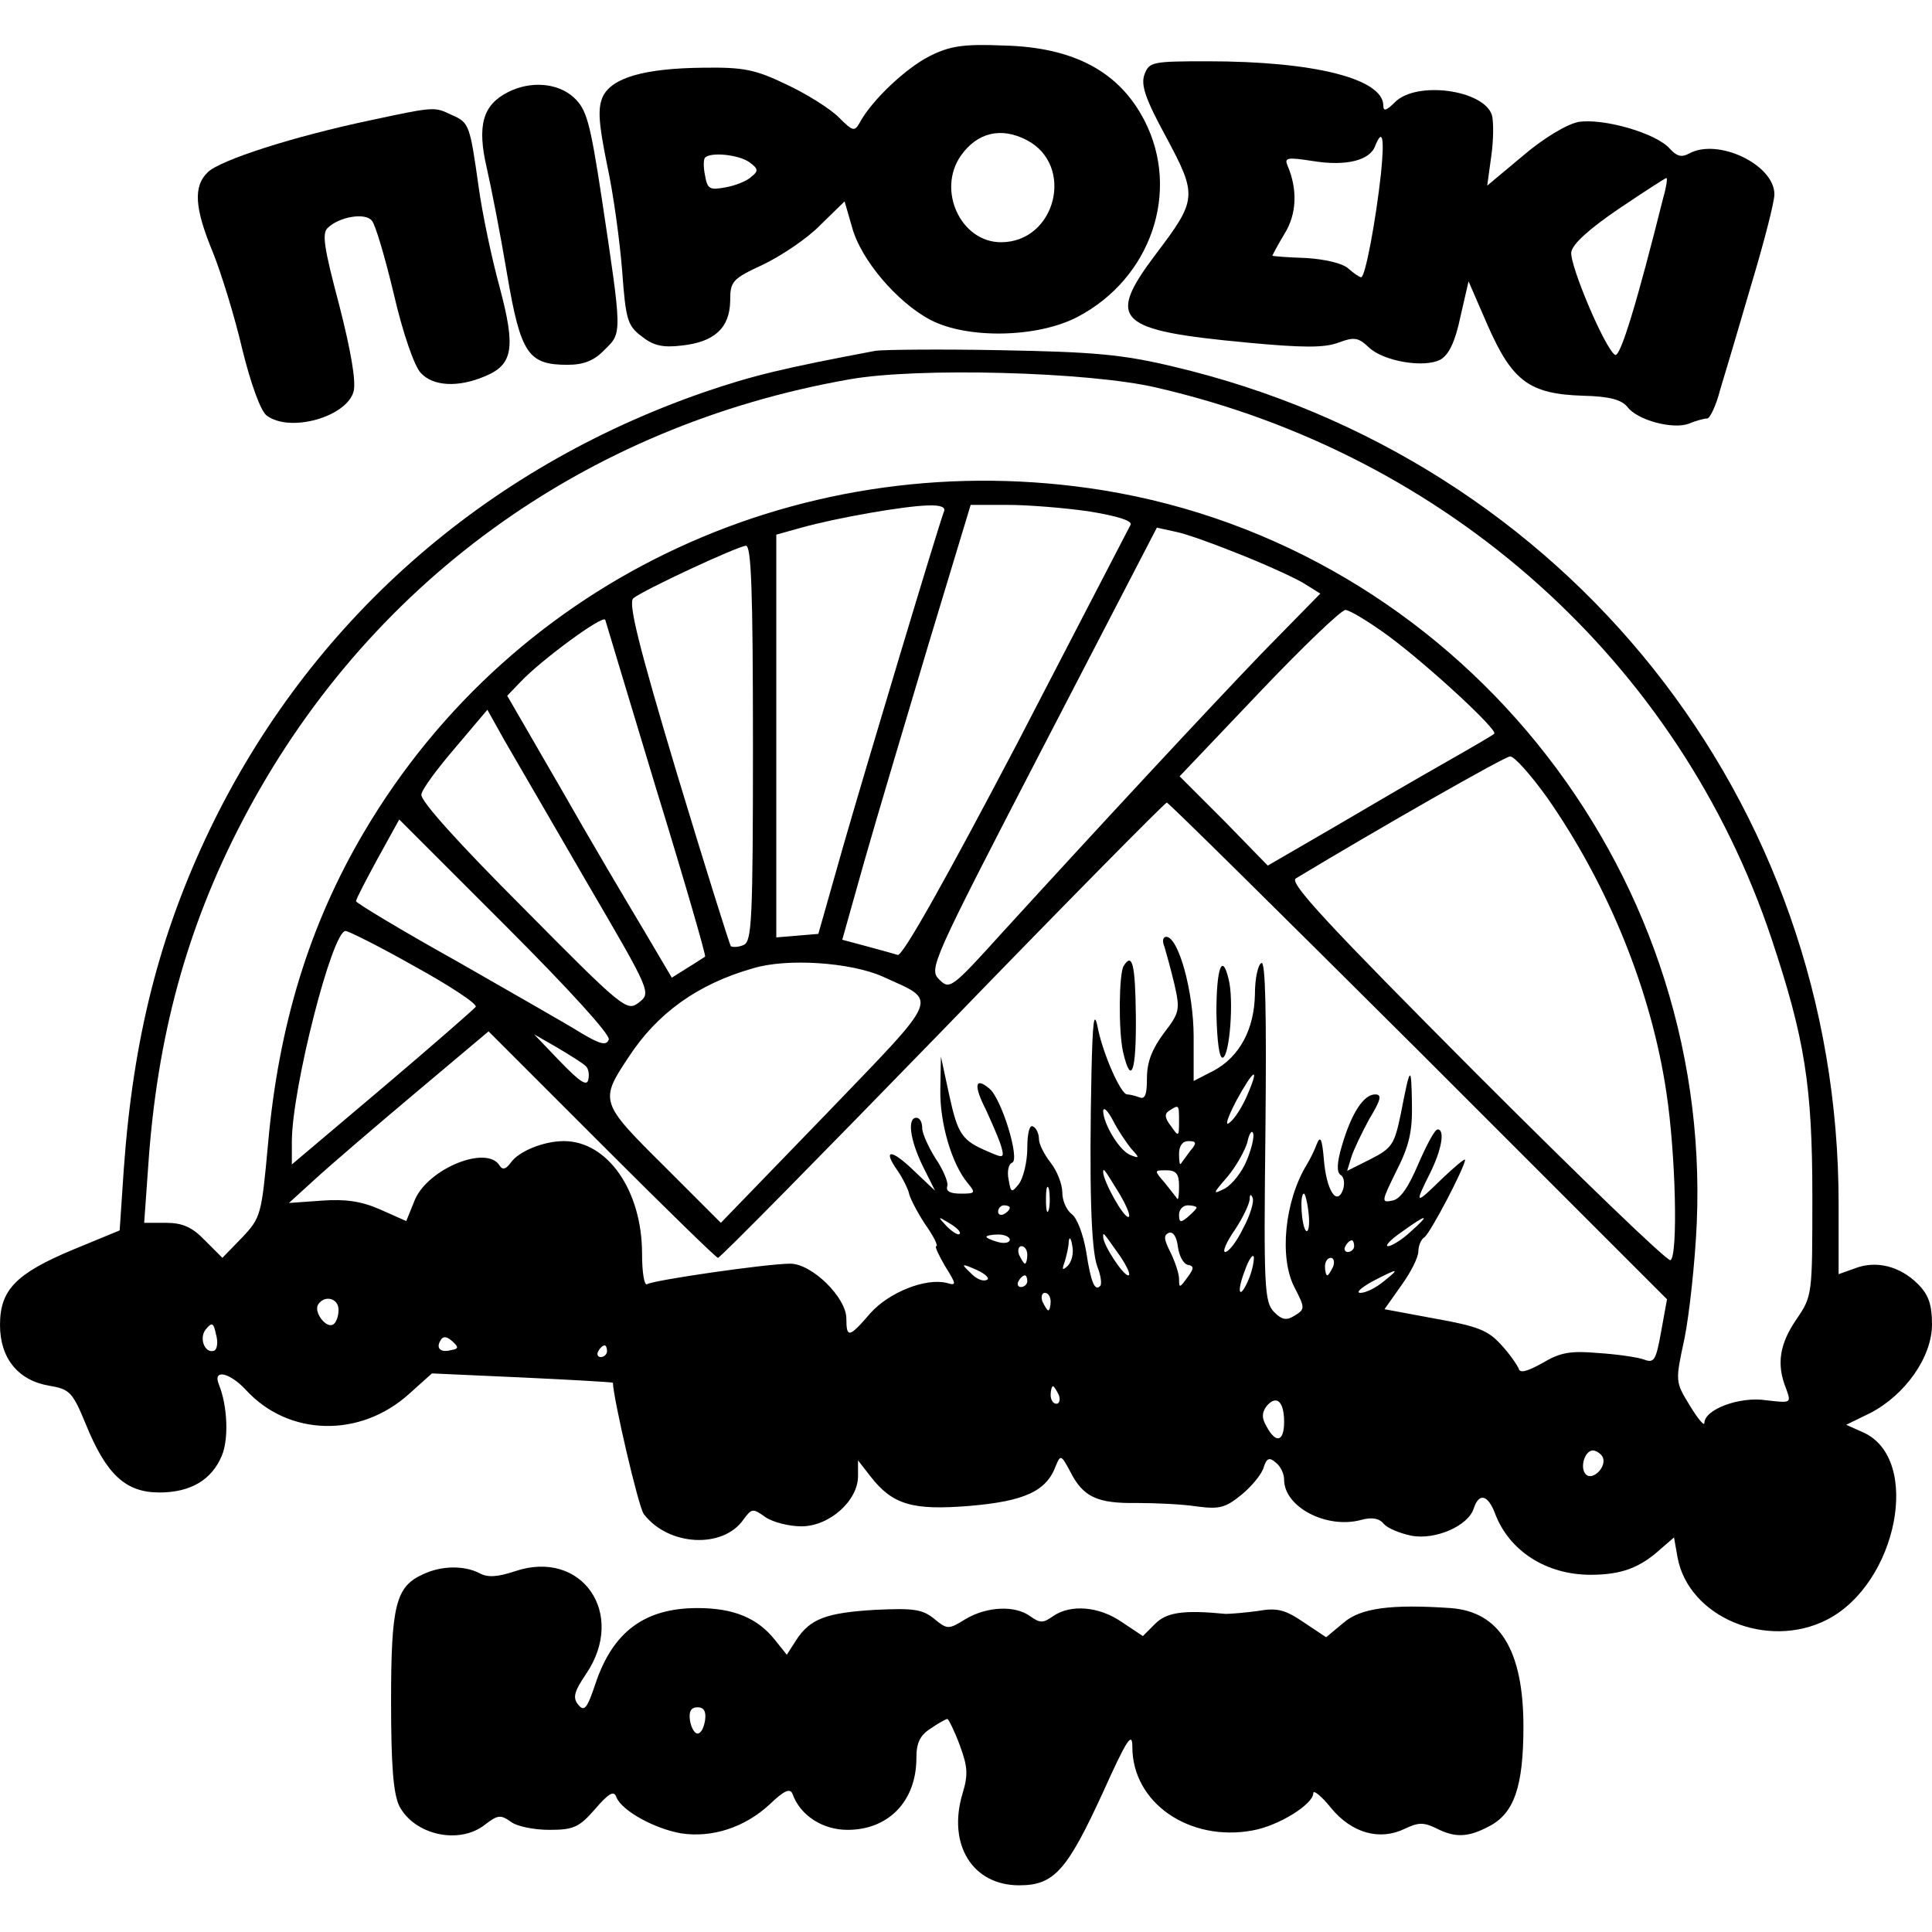
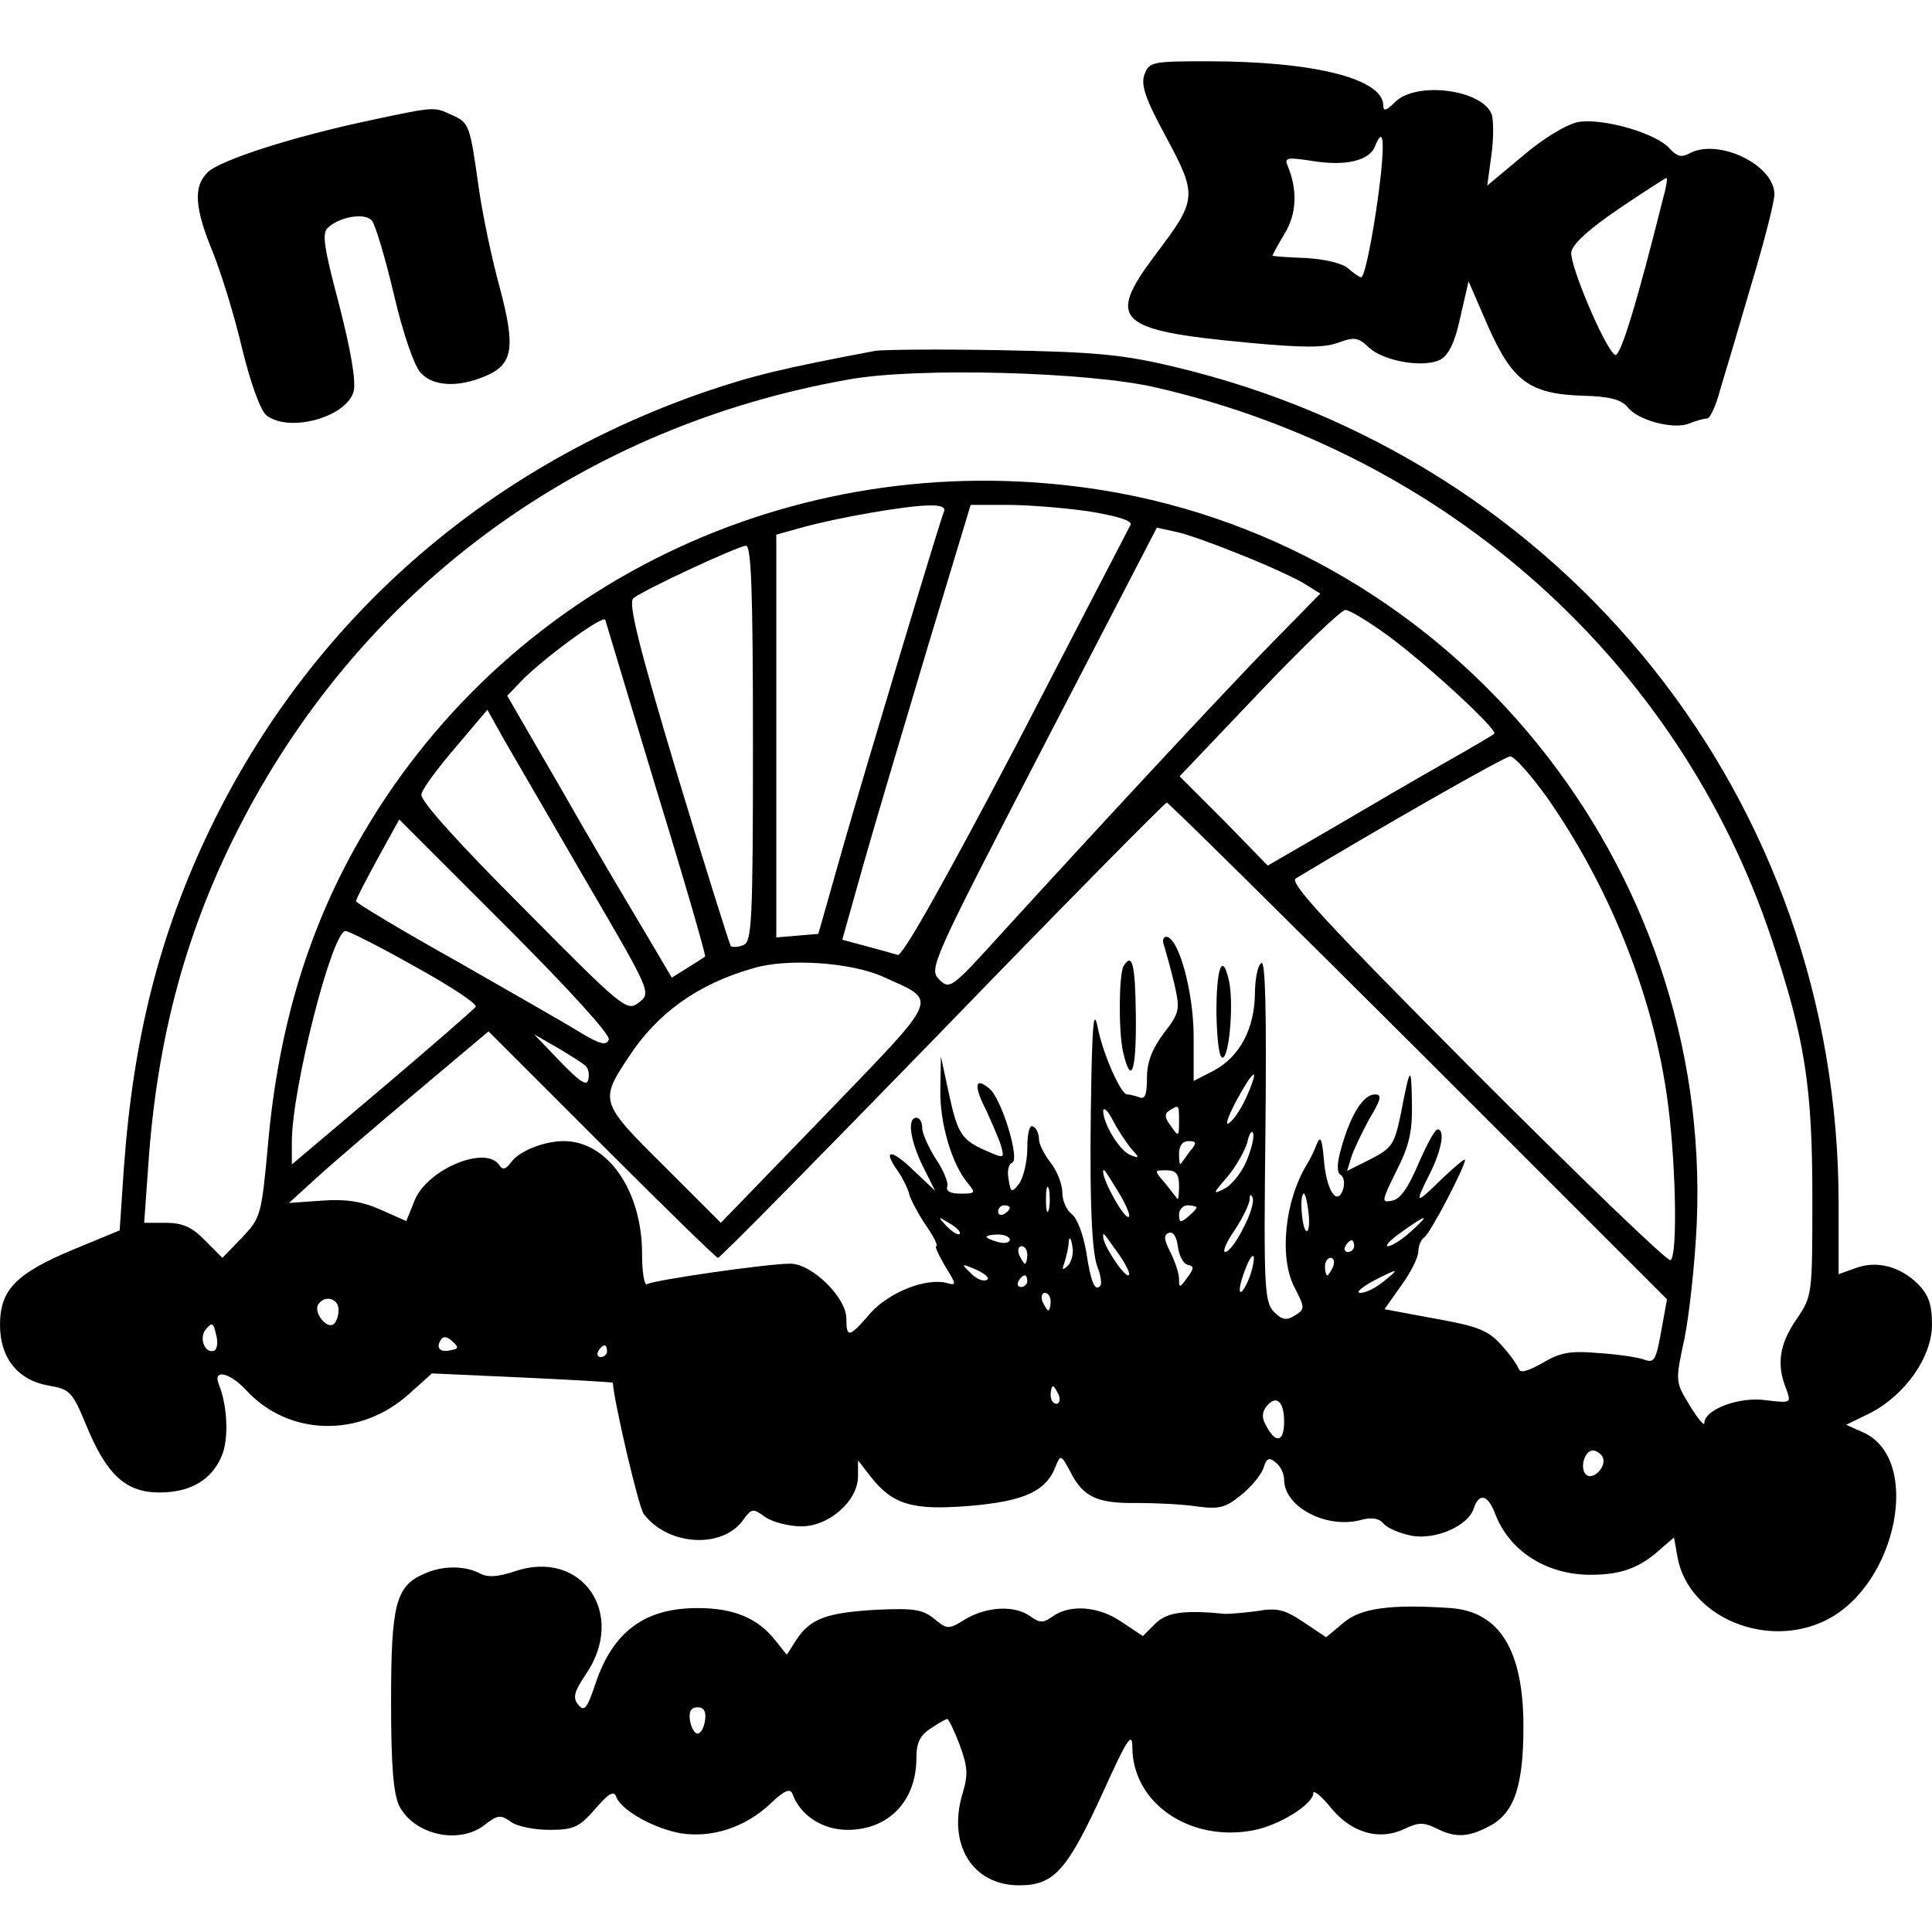
<svg xmlns="http://www.w3.org/2000/svg" version="1.0" width="100mm" height="100mm" viewBox="0 0 331 316" preserveAspectRatio="xMidYMid meet">
  <g transform="translate(0,316) scale(0.1,-0.1)" fill="#000000" stroke="none">
-     <path d="M1593 3139 c-40 -20 -99 -75 -120 -114 -9 -16 -12 -15 -36 9 -15 15 -55 40 -89 56 -54 26 -74 30 -143 29 -101 -1 -156 -17 -172 -49 -9 -20 -8 -43 7 -117 11 -50 22 -132 26 -183 6 -82 9 -93 33 -111 20 -16 36 -20 69 -16 56 6 82 30 83 76 0 34 3 38 57 63 31 15 76 45 98 68 l41 40 13 -45 c15 -55 77 -128 134 -158 63 -33 183 -31 252 5 126 66 177 215 115 336 -43 84 -121 126 -241 129 -70 3 -93 -1 -127 -18z m166 -144 c83 -43 50 -175 -44 -175 -69 0 -110 89 -69 148 28 40 69 50 113 27z m-475 -38 c15 -11 16 -15 3 -25 -7 -7 -27 -15 -44 -18 -27 -5 -31 -3 -35 20 -3 14 -3 28 0 31 10 10 58 5 76 -8z" />
    <path d="M1961 3108 c-7 -18 1 -42 37 -108 54 -101 53 -107 -19 -202 -84 -112 -66 -129 158 -150 96 -9 132 -9 156 0 27 10 34 9 52 -8 25 -24 95 -36 123 -21 14 8 25 30 34 73 l14 61 33 -76 c42 -95 71 -117 163 -120 46 -1 66 -7 76 -19 17 -23 78 -39 105 -29 12 5 26 9 32 9 5 1 15 22 22 49 8 26 32 107 53 179 22 73 40 143 40 156 0 51 -97 97 -146 70 -13 -7 -21 -5 -33 8 -23 27 -115 53 -157 46 -20 -4 -60 -28 -95 -58 l-61 -51 7 51 c4 28 4 59 1 70 -14 43 -129 59 -166 22 -15 -15 -20 -16 -20 -6 0 46 -118 76 -301 76 -94 0 -100 -1 -108 -22z m405 -170 c-9 -82 -27 -178 -34 -178 -3 0 -13 7 -22 15 -10 9 -40 16 -73 18 -31 1 -57 3 -57 4 0 1 9 18 21 38 21 34 22 76 5 116 -6 14 -1 15 44 8 56 -9 97 1 106 26 13 32 16 13 10 -47z m484 -40 c-45 -180 -74 -276 -83 -271 -17 10 -78 154 -75 176 2 14 31 40 81 74 43 29 80 53 82 53 2 0 0 -15 -5 -32z" />
-     <path d="M870 3077 c-43 -22 -53 -57 -36 -130 8 -35 24 -117 35 -183 23 -135 36 -154 103 -154 28 0 46 7 64 26 30 29 30 26 -5 259 -20 131 -26 153 -48 173 -27 25 -74 29 -113 9z" />
    <path d="M635 3029 c-133 -28 -257 -68 -279 -89 -25 -24 -23 -61 9 -138 14 -35 37 -109 50 -165 15 -61 32 -107 42 -114 40 -30 138 -2 149 42 4 18 -5 70 -25 148 -26 98 -30 123 -19 132 20 19 64 26 75 12 6 -6 23 -64 38 -127 15 -65 35 -123 46 -134 21 -23 64 -25 109 -6 49 20 54 48 26 153 -14 51 -30 128 -36 172 -15 106 -16 110 -46 123 -30 14 -27 15 -139 -9z" />
    <path d="M1500 2634 c-159 -30 -209 -42 -294 -71 -378 -131 -675 -394 -846 -748 -87 -181 -132 -359 -148 -584 l-7 -104 -80 -33 c-98 -41 -125 -69 -125 -129 0 -57 31 -95 84 -104 35 -6 40 -10 63 -66 35 -86 68 -117 126 -117 54 0 90 22 107 63 12 28 10 85 -5 122 -11 27 18 21 46 -9 73 -80 196 -83 280 -7 l39 35 155 -7 c85 -4 155 -8 155 -9 1 -28 44 -214 53 -225 42 -55 136 -60 171 -9 14 19 16 19 37 4 13 -9 41 -16 62 -16 48 0 97 44 97 86 l0 27 21 -27 c38 -49 72 -59 170 -51 94 8 132 25 148 69 8 19 9 19 25 -11 22 -43 46 -54 114 -53 31 0 78 -2 103 -6 39 -5 49 -2 77 21 17 14 34 35 37 46 5 16 10 18 21 8 8 -6 14 -19 14 -29 0 -47 73 -85 132 -69 18 5 31 3 39 -7 6 -7 27 -16 47 -20 41 -8 98 17 107 47 9 27 24 23 36 -8 24 -65 88 -106 164 -106 53 0 85 12 121 45 l22 19 6 -34 c19 -103 154 -159 256 -107 121 62 163 276 62 321 l-29 13 41 20 c60 31 106 96 106 152 0 34 -6 51 -24 69 -31 31 -72 41 -108 27 l-28 -10 0 121 c0 690 -466 1275 -1140 1434 -88 21 -136 25 -295 28 -104 2 -201 1 -215 -1z m481 -63 c500 -115 896 -471 1054 -944 57 -171 70 -252 70 -442 0 -169 0 -170 -27 -210 -29 -42 -35 -77 -18 -119 9 -25 9 -25 -34 -20 -46 7 -106 -16 -106 -39 0 -6 -11 7 -25 30 -25 41 -25 41 -9 115 8 40 18 129 21 198 26 613 -415 1157 -1017 1255 -509 82 -1008 -148 -1266 -585 -94 -159 -147 -332 -165 -537 -11 -119 -12 -124 -44 -158 l-34 -35 -30 30 c-22 23 -39 30 -67 30 l-37 0 7 98 c15 221 66 408 161 590 211 405 585 677 1040 757 116 21 411 13 526 -14z m-364 -213 c-11 -30 -130 -426 -171 -568 l-44 -155 -36 -3 -36 -3 0 345 0 345 43 12 c61 17 176 37 216 38 23 1 32 -3 28 -11z m248 1 c49 -8 75 -16 72 -23 -3 -6 -91 -175 -195 -376 -124 -236 -196 -364 -204 -361 -7 2 -31 9 -54 15 l-41 11 38 135 c21 74 71 241 110 372 l72 238 63 0 c35 0 97 -5 139 -11z m265 -76 c47 -19 95 -41 108 -50 l24 -15 -99 -101 c-98 -102 -279 -297 -447 -481 -86 -95 -89 -97 -107 -79 -18 18 -13 29 177 396 l196 378 32 -7 c17 -3 69 -22 116 -41z m-840 -322 c0 -305 -2 -339 -16 -345 -9 -4 -19 -4 -22 -2 -2 3 -44 136 -92 295 -66 220 -84 293 -75 301 17 14 178 89 193 90 9 0 12 -74 12 -339z m1088 185 c69 -51 189 -162 182 -168 -3 -3 -41 -25 -85 -50 -44 -25 -130 -75 -191 -111 l-112 -65 -75 77 -76 76 136 143 c74 78 141 142 148 142 7 0 40 -20 73 -44z m-1253 -265 c48 -156 85 -284 83 -285 -2 -1 -15 -10 -30 -19 l-27 -17 -49 83 c-27 45 -91 153 -141 241 l-92 159 23 24 c35 37 142 116 145 106 1 -4 41 -136 88 -292z m-120 -157 c111 -190 111 -190 89 -207 -20 -15 -26 -11 -198 163 -109 109 -177 184 -174 194 1 9 28 45 58 80 l55 65 29 -52 c17 -29 80 -138 141 -243z m1646 144 c104 -149 178 -330 204 -505 16 -106 20 -279 7 -287 -5 -3 -154 141 -333 320 -254 255 -321 327 -309 334 141 85 358 209 367 209 7 1 36 -32 64 -71z m-220 -434 l425 -425 -10 -55 c-9 -50 -12 -55 -30 -48 -12 4 -47 9 -79 11 -46 4 -64 1 -94 -17 -27 -15 -39 -18 -41 -10 -3 7 -16 26 -31 42 -22 24 -40 31 -113 44 l-86 16 29 41 c16 22 29 48 29 58 0 10 5 21 10 24 10 6 70 121 70 133 0 3 -18 -12 -40 -33 -46 -45 -47 -44 -20 10 20 40 26 75 13 75 -5 0 -19 -27 -33 -59 -17 -40 -31 -61 -45 -63 -19 -4 -18 -1 7 50 22 43 28 68 27 116 -1 68 -3 66 -19 -17 -11 -53 -15 -59 -52 -78 l-40 -20 7 23 c4 13 18 42 31 66 20 33 22 42 10 42 -20 0 -41 -33 -57 -88 -9 -30 -9 -46 -2 -50 6 -4 7 -15 4 -25 -11 -30 -29 0 -33 53 -3 34 -6 40 -12 25 -4 -11 -12 -27 -17 -35 -38 -62 -48 -160 -21 -211 18 -35 18 -37 0 -48 -14 -9 -22 -7 -35 6 -17 17 -18 43 -15 311 2 205 0 292 -7 287 -6 -3 -11 -27 -11 -53 -1 -60 -26 -107 -70 -131 l-35 -18 0 76 c0 77 -26 171 -47 171 -6 0 -7 -8 -3 -17 3 -10 11 -39 17 -64 10 -44 9 -49 -18 -84 -20 -27 -29 -49 -29 -77 0 -28 -3 -37 -13 -33 -8 3 -17 5 -21 5 -11 0 -43 73 -51 118 -6 26 -8 3 -10 -78 -4 -194 -1 -306 10 -335 6 -15 8 -30 5 -33 -9 -10 -16 5 -24 58 -5 30 -16 59 -25 65 -9 7 -16 23 -16 37 0 14 -9 37 -20 51 -11 14 -20 32 -20 40 0 9 -4 19 -10 22 -6 4 -10 -11 -10 -37 0 -24 -7 -51 -14 -61 -13 -16 -14 -16 -18 7 -3 14 0 27 6 29 14 5 -18 110 -39 127 -25 21 -27 5 -6 -36 10 -22 22 -49 26 -62 6 -21 5 -22 -22 -10 -45 19 -52 29 -67 98 l-14 65 -1 -57 c-1 -58 20 -128 47 -160 14 -17 13 -18 -12 -18 -18 0 -26 4 -23 13 2 6 -7 28 -20 47 -12 19 -23 43 -23 52 0 10 -4 18 -10 18 -16 0 -11 -38 11 -83 l21 -42 -36 34 c-39 38 -55 38 -28 0 9 -13 17 -30 19 -37 1 -8 13 -31 27 -53 15 -21 24 -39 20 -39 -3 0 4 -15 15 -34 20 -32 20 -34 3 -29 -36 9 -99 -16 -131 -52 -36 -42 -41 -43 -41 -9 0 36 -59 94 -96 94 -40 0 -233 -28 -245 -35 -5 -4 -9 19 -9 52 0 108 -59 193 -134 193 -34 0 -77 -17 -91 -37 -8 -11 -14 -13 -19 -5 -22 36 -122 -5 -145 -58 l-15 -37 -45 20 c-32 14 -59 18 -100 15 l-56 -4 45 41 c25 23 102 89 171 147 l126 106 194 -194 c107 -107 196 -194 199 -194 4 0 177 176 385 390 208 215 381 390 384 390 3 0 197 -192 432 -426z m-1388 20 c-4 -11 -15 -8 -47 11 -22 14 -119 69 -213 123 -95 53 -173 100 -173 103 0 4 17 36 37 73 l37 67 182 -182 c109 -109 180 -187 177 -195z m-332 125 c60 -33 107 -64 104 -69 -3 -4 -75 -67 -160 -139 l-155 -131 0 39 c0 90 69 361 92 361 5 0 59 -27 119 -61z m801 -17 c96 -44 103 -28 -97 -236 l-180 -186 -98 98 c-109 108 -110 111 -60 186 49 75 118 125 213 152 59 18 168 10 222 -14z m-509 -153 c5 -4 7 -14 5 -23 -2 -13 -14 -5 -48 30 l-45 47 40 -23 c22 -13 44 -27 48 -31z m1134 -50 c-8 -19 -21 -40 -30 -47 -9 -8 -5 6 11 37 30 55 41 61 19 10z m-199 -92 c15 -16 14 -17 -1 -11 -19 7 -47 54 -47 76 1 7 8 0 17 -17 8 -16 23 -38 31 -48z m82 46 c0 -26 -1 -26 -14 -7 -11 14 -11 21 -3 26 17 11 17 11 17 -19z m116 -66 c-8 -20 -25 -41 -37 -48 -22 -11 -22 -10 4 20 15 18 30 45 34 59 3 15 8 22 10 15 2 -6 -3 -27 -11 -46z m-97 16 c-7 -10 -15 -20 -16 -22 -2 -2 -3 5 -3 17 0 14 6 22 16 22 14 0 15 -3 3 -17z m-120 -75 c12 -21 19 -38 14 -38 -9 0 -43 62 -43 77 0 8 2 5 29 -39z m101 15 c0 -14 -1 -24 -3 -22 -1 2 -11 14 -21 27 -19 22 -19 22 2 22 17 0 22 -6 22 -27z m-223 -40 c-3 -10 -5 -2 -5 17 0 19 2 27 5 18 2 -10 2 -26 0 -35z m333 -32 c-11 -23 -25 -41 -31 -41 -5 0 2 17 16 37 14 21 25 44 26 53 0 9 2 10 5 3 3 -6 -4 -30 -16 -52z m112 25 c2 -19 0 -32 -4 -30 -8 5 -12 64 -4 64 2 0 6 -15 8 -34z m-512 10 c0 -3 -4 -8 -10 -11 -5 -3 -10 -1 -10 4 0 6 5 11 10 11 6 0 10 -2 10 -4z m320 0 c0 -2 -7 -9 -15 -16 -12 -10 -15 -10 -15 4 0 9 7 16 15 16 8 0 15 -2 15 -4z m-406 -45 c-2 -3 -12 3 -22 13 -16 17 -16 18 5 5 12 -7 20 -15 17 -18z m773 4 c-15 -14 -33 -25 -39 -25 -6 0 4 11 23 24 44 32 51 32 16 1z m-382 -57 c11 -2 11 -6 -1 -22 -13 -18 -14 -18 -14 -2 0 9 -7 30 -15 46 -11 22 -12 29 -2 33 7 2 13 -7 15 -24 2 -15 9 -29 17 -31z m-305 43 c0 -5 -9 -7 -20 -4 -11 3 -20 7 -20 9 0 2 9 4 20 4 11 0 20 -4 20 -9z m99 -45 c-9 -8 -10 -7 -5 7 3 10 7 26 7 35 1 9 4 6 6 -7 3 -13 -1 -28 -8 -35z m90 17 c12 -18 19 -33 14 -33 -9 0 -43 52 -43 66 0 9 -1 9 29 -33z m401 17 c0 -5 -5 -10 -11 -10 -5 0 -7 5 -4 10 3 6 8 10 11 10 2 0 4 -4 4 -10z m-560 -15 c0 -8 -2 -15 -4 -15 -2 0 -6 7 -10 15 -3 8 -1 15 4 15 6 0 10 -7 10 -15z m380 -40 c-6 -15 -13 -26 -15 -23 -3 2 1 19 8 37 6 17 13 28 15 23 1 -5 -2 -22 -8 -37z m144 20 c-4 -8 -8 -15 -10 -15 -2 0 -4 7 -4 15 0 8 4 15 10 15 5 0 7 -7 4 -15z m-594 -23 c-7 -3 -19 3 -28 13 -16 15 -15 16 12 4 15 -7 23 -15 16 -17z m681 -2 c-13 -11 -31 -20 -40 -20 -9 0 0 8 19 19 46 24 50 24 21 1z m-611 0 c0 -5 -5 -10 -11 -10 -5 0 -7 5 -4 10 3 6 8 10 11 10 2 0 4 -4 4 -10z m40 -35 c0 -8 -2 -15 -4 -15 -2 0 -6 7 -10 15 -3 8 -1 15 4 15 6 0 10 -7 10 -15z m-1220 -14 c0 -11 -4 -22 -9 -25 -12 -8 -34 21 -26 34 11 17 35 11 35 -9z m-213 -70 c-16 -6 -27 22 -14 37 10 12 13 11 17 -9 4 -13 2 -26 -3 -28z m406 1 c-18 -5 -27 3 -18 17 4 7 10 7 20 -2 11 -10 11 -13 -2 -15z m267 -2 c0 -5 -5 -10 -11 -10 -5 0 -7 5 -4 10 3 6 8 10 11 10 2 0 4 -4 4 -10z m774 -75 c3 -8 1 -15 -4 -15 -6 0 -10 7 -10 15 0 8 2 15 4 15 2 0 6 -7 10 -15z m386 -46 c0 -34 -14 -38 -30 -8 -9 15 -8 24 0 35 17 20 30 8 30 -27z m545 -59 c10 -16 -16 -43 -28 -31 -11 11 -2 41 12 41 5 0 13 -5 16 -10z" />
    <path d="M1925 1580 c-8 -14 -9 -110 -1 -147 14 -60 23 -34 22 62 -1 88 -6 109 -21 85z" />
    <path d="M2084 1500 c1 -49 5 -79 11 -77 12 4 19 100 10 134 -11 47 -21 20 -21 -57z" />
    <path d="M882 543 c-30 -10 -47 -11 -61 -3 -26 13 -64 13 -96 -2 -47 -21 -55 -53 -55 -218 0 -111 4 -158 14 -179 26 -50 103 -67 147 -32 22 17 27 17 44 5 10 -8 40 -14 66 -14 41 0 51 4 78 35 24 28 33 33 37 21 9 -23 65 -54 111 -62 53 -8 109 10 152 50 25 24 35 28 39 17 13 -36 51 -61 94 -61 71 0 118 50 118 123 0 26 6 39 25 51 13 9 26 16 28 16 2 0 12 -20 21 -44 14 -38 15 -51 5 -84 -26 -87 17 -157 97 -157 60 0 82 25 144 160 41 91 50 104 50 77 0 -96 98 -163 206 -143 45 8 104 45 104 64 0 6 14 -5 30 -25 36 -44 84 -57 127 -36 23 11 32 11 53 1 33 -17 55 -16 91 3 43 22 59 68 59 171 0 131 -41 197 -125 203 -102 7 -154 0 -183 -25 l-30 -25 -39 26 c-31 21 -45 25 -78 19 -22 -3 -47 -5 -55 -5 -72 7 -101 3 -121 -17 l-21 -21 -36 24 c-39 27 -88 31 -118 10 -17 -12 -22 -12 -39 0 -26 19 -74 17 -111 -5 -29 -18 -31 -18 -54 1 -20 16 -35 18 -100 15 -84 -5 -112 -15 -136 -52 l-16 -25 -20 25 c-30 38 -71 55 -133 55 -90 0 -145 -40 -175 -130 -14 -42 -19 -48 -29 -36 -10 12 -8 22 13 53 70 103 -7 215 -122 176z m326 -255 c-2 -13 -7 -23 -13 -23 -5 0 -11 10 -13 23 -2 15 2 22 13 22 11 0 15 -7 13 -22z" />
  </g>
</svg>